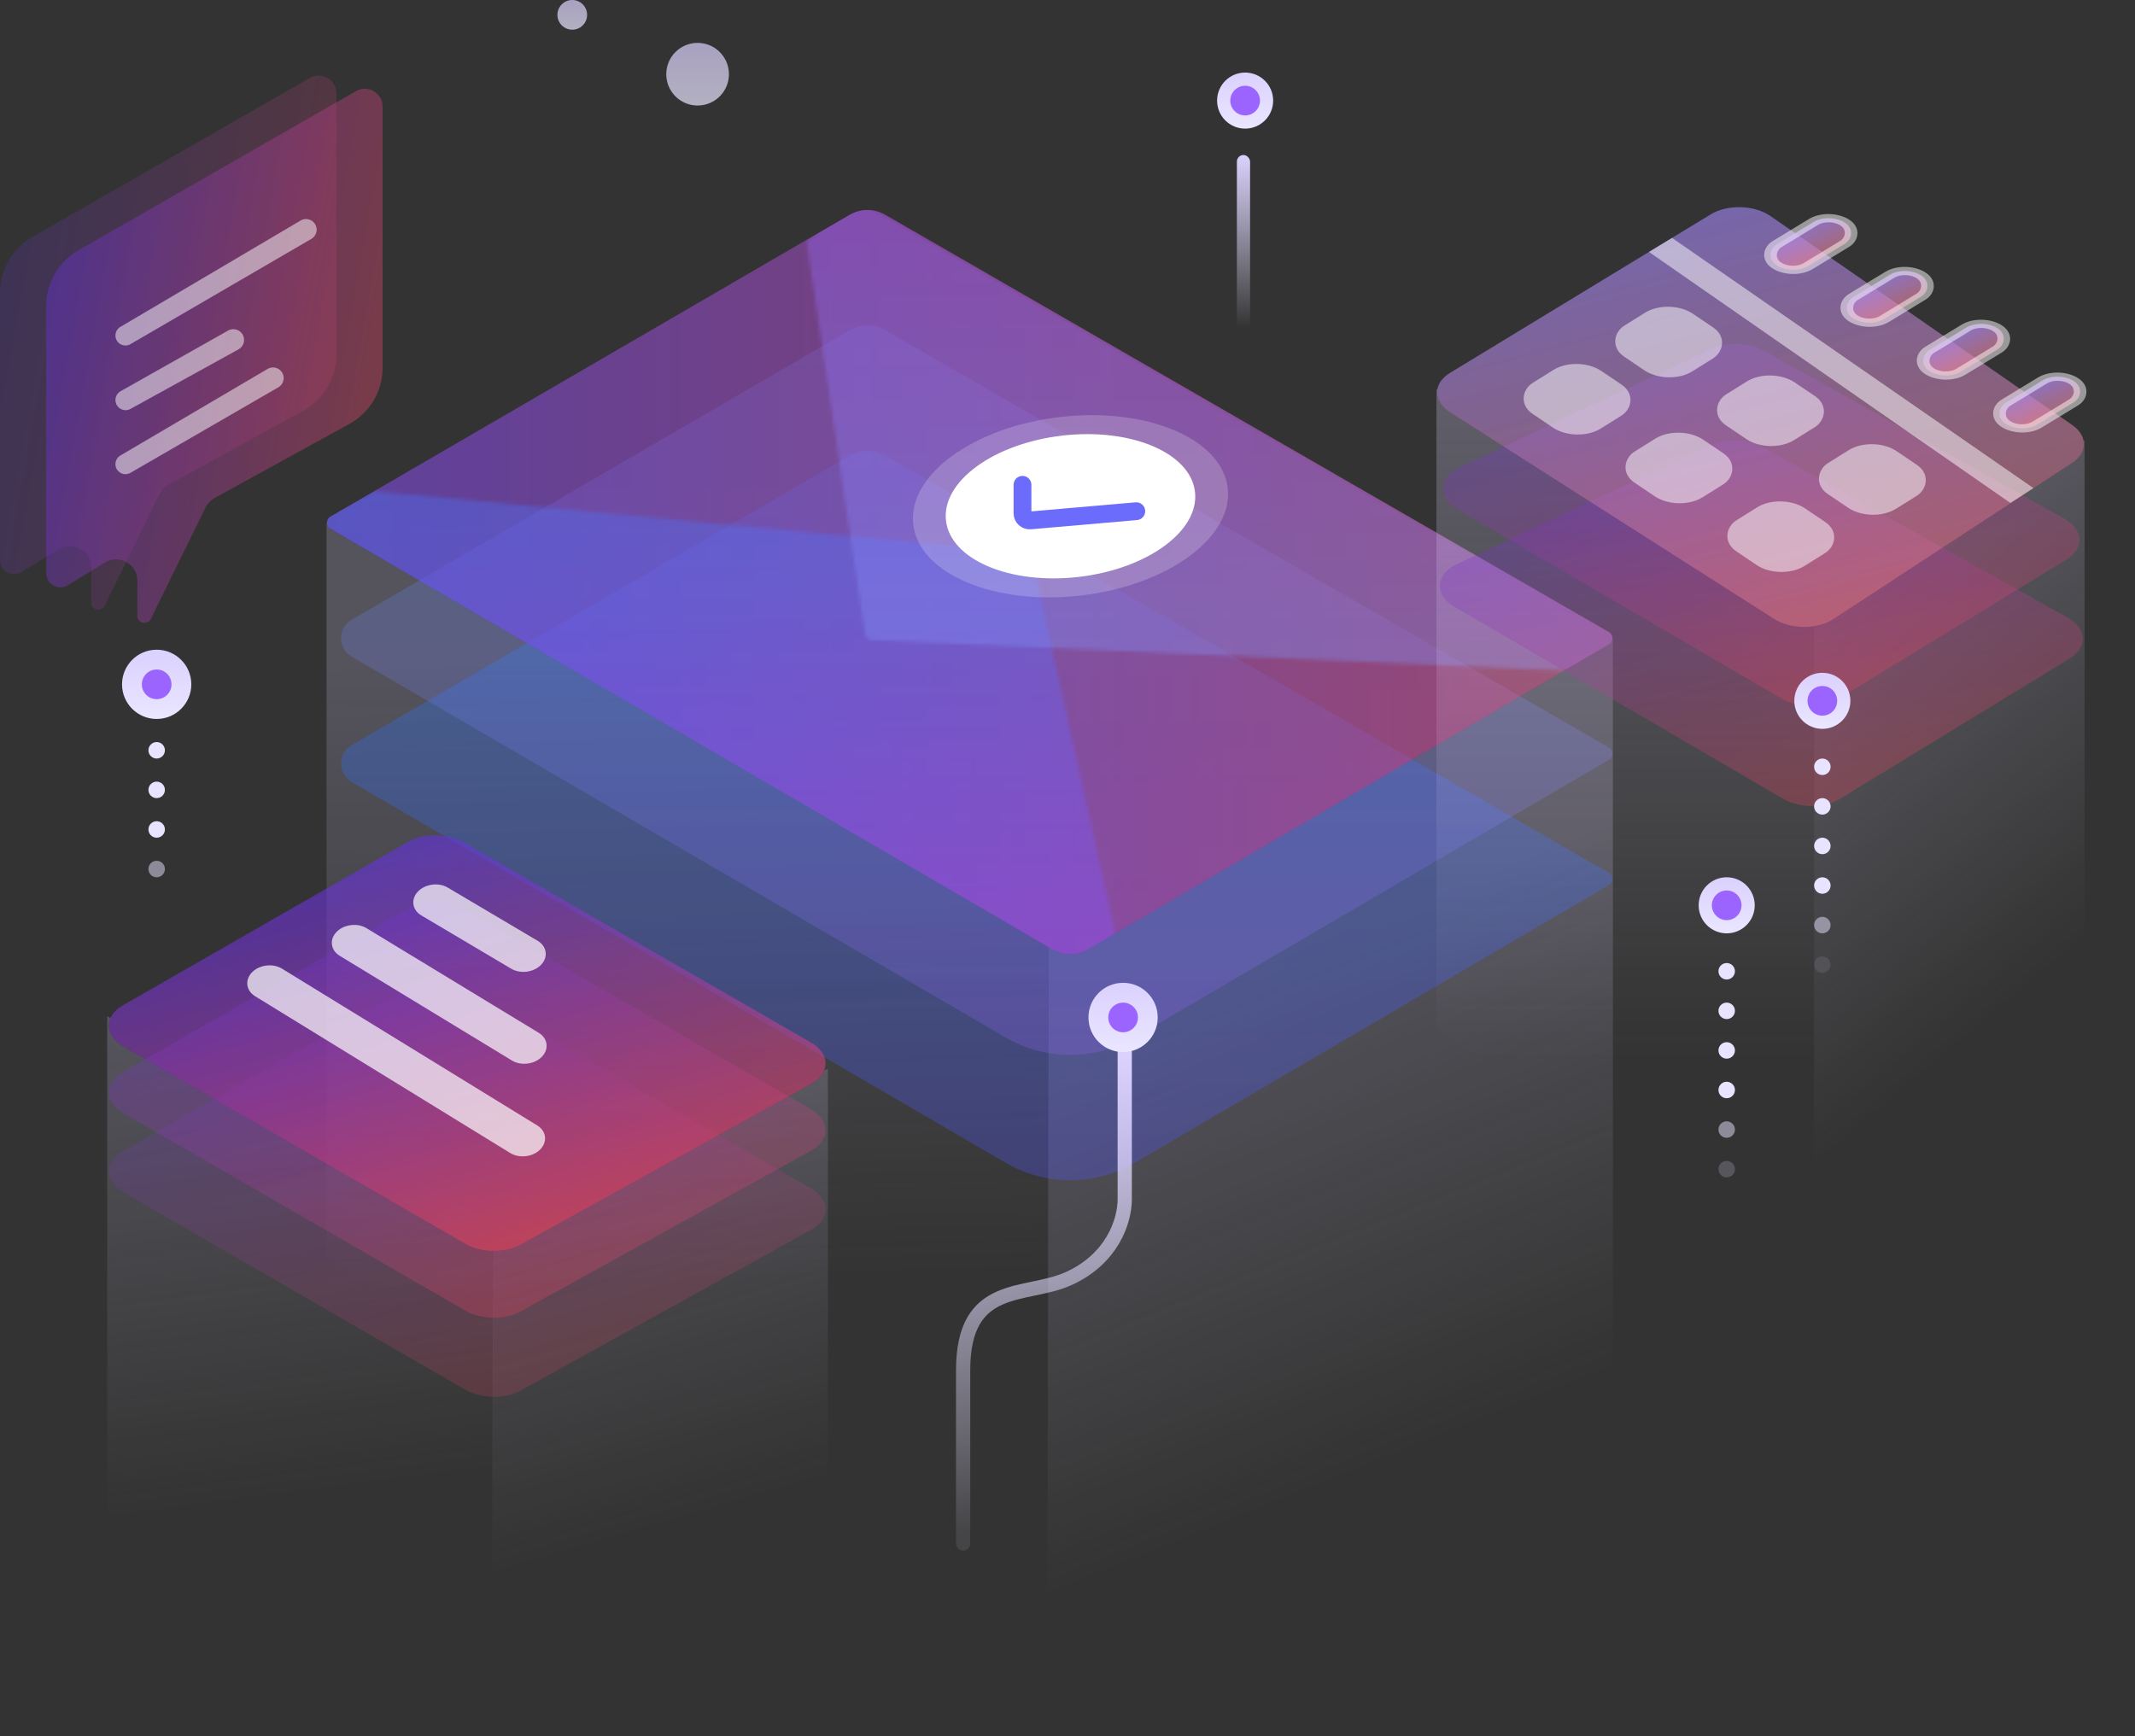
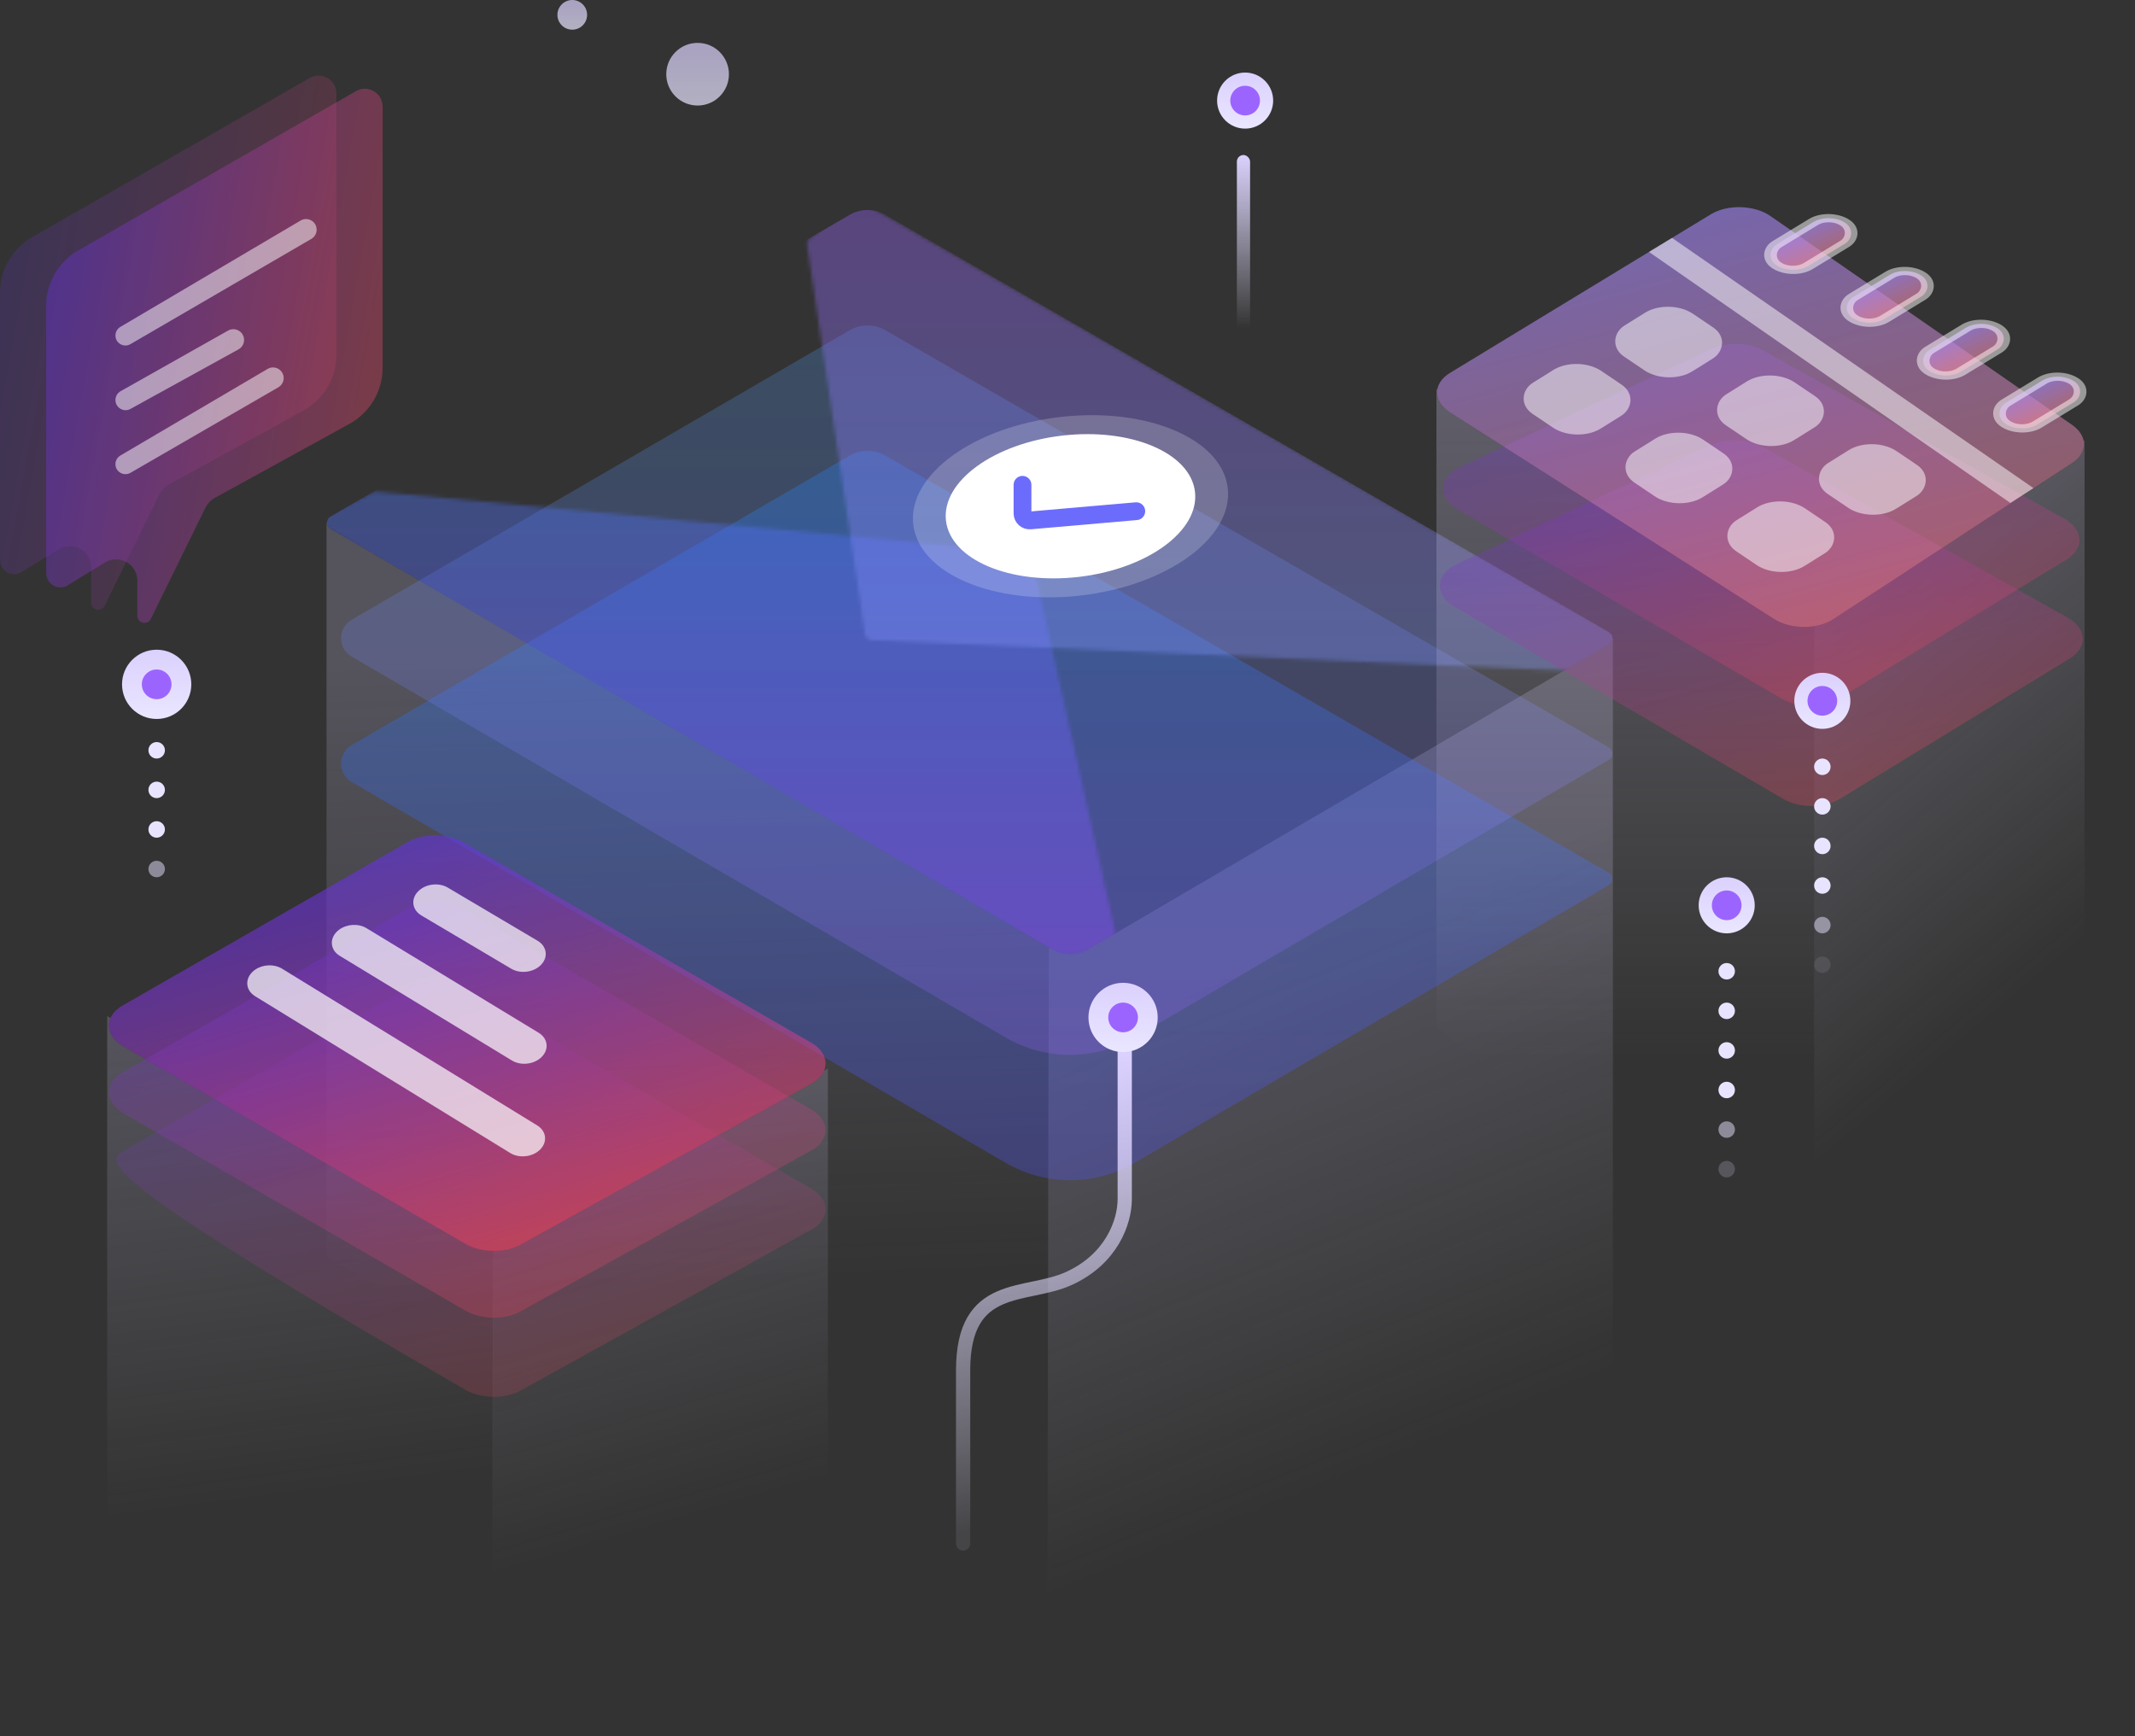
<svg xmlns="http://www.w3.org/2000/svg" width="600" height="488" viewBox="0 0 600 488" fill="none">
  <rect x="0" y="0" width="600" height="488" fill="#333333" stroke="none" />
  <path opacity="0.2" fill-rule="evenodd" clip-rule="evenodd" d="M91.89 146.992L91.768 146.92V353.164L294.767 468.95V266.231L92.883 148.65C92.243 148.277 91.913 147.639 91.89 146.992Z" fill="url(#paint0_linear_5468_33292)" />
  <path opacity="0.2" fill-rule="evenodd" clip-rule="evenodd" d="M294.758 266.224L294.304 468.951L453.274 392.558V179.363L453.147 179.429C453.13 180.08 452.801 180.725 452.158 181.102L305.832 266.788C302.719 268.611 298.864 268.616 295.746 266.8L294.758 266.224Z" fill="url(#paint1_linear_5468_33292)" />
  <path opacity="0.3" d="M98.828 209.404L238.779 128.047C241.876 126.247 245.699 126.24 248.801 128.03L452.146 245.31C453.475 246.076 453.482 247.993 452.158 248.768L318.934 326.782C307.725 333.346 293.849 333.362 282.625 326.825L98.824 219.776C94.848 217.46 94.851 211.716 98.828 209.404Z" fill="url(#paint2_linear_5468_33292)" />
  <path opacity="0.6" d="M98.828 174.18L238.779 92.823C241.876 91.023 245.699 91.017 248.801 92.806L452.146 210.086C453.475 210.853 453.482 212.769 452.158 213.545L318.934 291.558C307.725 298.122 293.849 298.138 282.625 291.601L98.824 184.552C94.848 182.237 94.851 176.493 98.828 174.18Z" fill="url(#paint3_linear_5468_33292)" fill-opacity="0.4" />
-   <path d="M92.885 145.192L238.779 60.38C241.876 58.58 245.699 58.574 248.801 60.363L452.146 177.643C453.475 178.41 453.482 180.326 452.158 181.102L305.832 266.788C302.718 268.611 298.864 268.616 295.746 266.8L92.884 148.65C91.558 147.878 91.559 145.963 92.885 145.192Z" fill="url(#paint4_linear_5468_33292)" fill-opacity="0.6" />
  <mask id="mask0_5468_33292" style="mask-type:alpha" maskUnits="userSpaceOnUse" x="88" y="138" width="227" height="136">
    <path d="M289.67 155.452L105.209 138.114L88.061 146.301L298.012 273.447L314.234 265.741L289.67 155.452Z" fill="url(#paint5_linear_5468_33292)" />
  </mask>
  <g mask="url(#mask0_5468_33292)">
    <path d="M92.886 145.193L238.78 60.381C241.877 58.581 245.7 58.574 248.802 60.363L452.147 177.644C453.476 178.41 453.483 180.326 452.159 181.102L305.833 266.788C302.719 268.612 298.865 268.616 295.747 266.8L92.885 148.65C91.559 147.878 91.56 145.963 92.886 145.193Z" fill="url(#paint6_linear_5468_33292)" fill-opacity="0.4" />
  </g>
  <mask id="mask1_5468_33292" style="mask-type:alpha" maskUnits="userSpaceOnUse" x="226" y="56" width="243" height="134">
    <path d="M243.08 178.195L226.806 68.799C226.702 68.097 226.977 67.393 227.529 66.948L239.941 56.938C240.583 56.421 241.476 56.35 242.191 56.76L467.451 185.927C469.27 186.97 468.463 189.752 466.368 189.66L244.97 179.899C244.013 179.857 243.221 179.142 243.08 178.195Z" fill="#B569ED" />
  </mask>
  <g mask="url(#mask1_5468_33292)">
    <path opacity="0.6" d="M92.885 145.192L238.779 60.38C241.876 58.58 245.699 58.574 248.801 60.363L452.146 177.643C453.475 178.41 453.482 180.326 452.158 181.102L305.832 266.788C302.718 268.611 298.864 268.616 295.746 266.8L92.884 148.65C91.558 147.878 91.559 145.963 92.885 145.192Z" fill="url(#paint7_linear_5468_33292)" fill-opacity="0.6" />
  </g>
  <ellipse cx="300.839" cy="142.288" rx="44.487" ry="25.253" transform="rotate(-6.591 300.839 142.288)" fill="white" fill-opacity="0.2" />
  <ellipse cx="300.839" cy="142.288" rx="35.224" ry="19.994" transform="rotate(-6.591 300.839 142.288)" fill="white" />
  <path d="M287.352 136.26V144.275C287.352 145.448 288.357 146.369 289.525 146.267L319.331 143.676" stroke="#6C6CFC" stroke-width="5" stroke-linecap="round" stroke-linejoin="round" />
  <path opacity="0.2" d="M94.548 99.66V26.243C94.548 22.401 90.394 19.994 87.06 21.906L9.045 66.65C3.45 69.859 0 75.815 0 82.264V157.375C0 160.504 3.431 162.421 6.096 160.782L16.473 154.398C20.47 151.939 25.616 154.815 25.616 159.509V169.362C25.616 171.48 28.478 172.145 29.412 170.243L44.809 138.888C45.352 137.781 46.224 136.868 47.304 136.274L85.218 115.434C90.972 112.271 94.548 106.226 94.548 99.66Z" fill="url(#paint8_linear_5468_33292)" />
  <path opacity="0.4" d="M107.526 103.368V29.951C107.526 26.109 103.372 23.702 100.038 25.614L22.023 70.358C16.428 73.567 12.978 79.523 12.978 85.972V161.083C12.978 164.211 16.409 166.129 19.074 164.489L29.451 158.106C33.448 155.647 38.594 158.523 38.594 163.217V173.069C38.594 175.188 41.456 175.852 42.39 173.951L57.787 142.595C58.33 141.488 59.202 140.576 60.282 139.982L98.196 119.142C103.95 115.979 107.526 109.934 107.526 103.368Z" fill="url(#paint9_linear_5468_33292)" />
  <path d="M87.501 67.14L36.665 96.725C34.792 97.815 32.443 96.464 32.443 94.298C32.443 93.304 32.968 92.384 33.824 91.879L84.479 61.984C86.471 60.808 88.986 62.244 88.986 64.558C88.986 65.621 88.42 66.605 87.501 67.14Z" fill="white" fill-opacity="0.5" />
  <path d="M67.032 98.189L36.668 114.929C34.769 115.975 32.443 114.602 32.443 112.433C32.443 111.405 32.997 110.457 33.892 109.951L64.091 92.916C66.104 91.781 68.594 93.235 68.594 95.546C68.594 96.645 67.995 97.658 67.032 98.189Z" fill="white" fill-opacity="0.5" />
  <path d="M78.224 108.852L36.666 132.89C34.79 133.975 32.443 132.622 32.443 130.454C32.443 129.457 32.971 128.534 33.83 128.028L75.211 103.687C77.204 102.514 79.717 103.951 79.717 106.264C79.717 107.331 79.148 108.318 78.224 108.852Z" fill="white" fill-opacity="0.5" />
  <path d="M316.086 293.839C316.086 304.924 316.086 331.859 316.086 337.021C316.086 343.473 312.378 353.896 300.328 359.356C288.278 364.816 270.666 359.852 270.666 385.166C270.666 405.416 270.666 426.031 270.666 433.807" stroke="url(#paint10_linear_5468_33292)" stroke-width="4" stroke-linecap="round" />
  <circle cx="315.622" cy="285.96" r="9.733" fill="url(#paint11_linear_5468_33292)" />
  <circle cx="315.622" cy="285.961" r="4.171" fill="#9C64FF" />
  <circle cx="44.028" cy="192.34" r="9.733" fill="url(#paint12_linear_5468_33292)" />
  <circle cx="44.028" cy="192.34" r="4.171" fill="#9C64FF" />
  <circle opacity="0.7" cx="160.823" cy="4.171" r="4.171" fill="url(#paint13_linear_5468_33292)" />
  <circle opacity="0.7" cx="196.046" cy="20.856" r="8.806" fill="url(#paint14_linear_5468_33292)" />
  <circle cx="44.028" cy="210.879" r="2.317" fill="#E8E4FF" />
  <circle cx="44.028" cy="222.002" r="2.317" fill="#E8E4FF" />
  <circle cx="44.028" cy="233.125" r="2.317" fill="#E8E4FF" />
  <circle opacity="0.5" cx="44.028" cy="244.248" r="2.317" fill="#E8E4FF" />
  <path opacity="0.3" fill-rule="evenodd" clip-rule="evenodd" d="M403.923 109.527L403.685 109.379V288.741L509.82 367.994V175.99C505.945 176.605 501.634 175.917 498.522 173.933L407.533 115.929C404.779 114.173 403.574 111.796 403.923 109.527Z" fill="url(#paint15_linear_5468_33292)" />
  <path opacity="0.3" fill-rule="evenodd" clip-rule="evenodd" d="M509.84 175.987L509.818 176.002V367.995L585.827 276.228V123.746L585.573 123.921C585.977 126.152 584.891 128.449 582.316 130.133L515.228 174.006C513.694 175.009 511.825 175.669 509.84 175.987Z" fill="url(#paint16_linear_5468_33292)" />
  <path opacity="0.3" d="M480.719 125.135C485.119 123.072 491.204 123.283 495.421 125.644L581.074 173.593C586.484 176.622 586.781 181.963 581.711 185.058L517.106 224.503C512.677 227.207 505.709 227.202 501.07 224.491L408.707 170.524C403.02 167.202 403.359 161.396 409.404 158.562L480.719 125.135Z" fill="url(#paint17_linear_5468_33292)" />
  <path opacity="0.3" d="M480.994 98.07C485.392 96.006 491.478 96.214 495.697 98.573L580.137 145.787C585.552 148.815 585.851 154.158 580.779 157.255L516.719 196.366C512.292 199.069 505.327 199.065 500.687 196.357L409.637 143.207C403.948 139.886 404.281 134.082 410.323 131.245L480.994 98.07Z" fill="url(#paint18_linear_5468_33292)" />
  <path opacity="0.8" d="M480.793 60.236C485.512 57.367 493.018 57.589 497.559 60.733L582.341 119.432C586.768 122.497 586.757 127.228 582.316 130.132L515.228 174.006C510.695 176.97 503.233 176.938 498.52 173.933L407.532 115.929C402.653 112.819 402.638 107.761 407.499 104.805L480.793 60.236Z" fill="url(#paint19_linear_5468_33292)" fill-opacity="0.8" />
  <path opacity="0.5" d="M469.891 66.866L571.459 137.187L564.971 141.358L463.408 70.808L469.891 66.866Z" fill="white" />
  <rect opacity="0.5" width="22.896" height="22.883" rx="8" transform="matrix(0.833 0.562 -0.844 0.527 469.062 83.671)" fill="white" />
  <rect opacity="0.5" width="22.896" height="22.883" rx="8" transform="matrix(0.833 0.562 -0.844 0.527 443.325 99.749)" fill="white" />
  <rect opacity="0.5" width="22.896" height="22.883" rx="8" transform="matrix(0.833 0.562 -0.844 0.527 497.686 102.983)" fill="white" />
  <rect opacity="0.5" width="22.896" height="22.883" rx="8" transform="matrix(0.833 0.562 -0.844 0.527 471.949 119.061)" fill="white" />
  <rect opacity="0.5" width="22.896" height="22.883" rx="8" transform="matrix(0.833 0.562 -0.844 0.527 526.31 122.294)" fill="white" />
  <rect opacity="0.5" width="22.896" height="22.883" rx="8" transform="matrix(0.833 0.562 -0.844 0.527 500.573 138.373)" fill="white" />
  <rect width="10.742" height="22.76" rx="5.371" transform="matrix(0.822 0.569 -0.854 0.52 514.202 59.611)" fill="url(#paint20_linear_5468_33292)" fill-opacity="0.8" stroke="white" stroke-opacity="0.5" stroke-width="3" />
  <rect width="10.742" height="22.76" rx="5.371" transform="matrix(0.822 0.569 -0.854 0.52 557.101 89.312)" fill="url(#paint21_linear_5468_33292)" fill-opacity="0.8" stroke="white" stroke-opacity="0.5" stroke-width="3" />
  <rect width="10.742" height="22.76" rx="5.371" transform="matrix(0.822 0.569 -0.854 0.52 535.651 74.461)" fill="url(#paint22_linear_5468_33292)" fill-opacity="0.8" stroke="white" stroke-opacity="0.5" stroke-width="3" />
  <rect width="10.742" height="22.76" rx="5.371" transform="matrix(0.822 0.569 -0.854 0.52 578.551 104.163)" fill="url(#paint23_linear_5468_33292)" fill-opacity="0.8" stroke="white" stroke-opacity="0.5" stroke-width="3" />
  <circle cx="512.135" cy="215.513" r="2.317" fill="#E8E4FF" />
  <circle cx="512.135" cy="226.636" r="2.317" fill="#E8E4FF" />
  <circle cx="512.135" cy="237.76" r="2.317" fill="#E8E4FF" />
  <circle cx="512.135" cy="248.883" r="2.317" fill="#E8E4FF" />
  <circle opacity="0.5" cx="512.135" cy="260.006" r="2.317" fill="#E8E4FF" />
  <circle opacity="0.1" cx="512.135" cy="271.13" r="2.317" fill="#E8E4FF" />
  <circle cx="512.135" cy="196.974" r="7.879" fill="url(#paint24_linear_5468_33292)" />
  <circle cx="512.135" cy="196.974" r="4.171" fill="#9C64FF" />
  <circle cx="485.253" cy="272.983" r="2.317" fill="#E8E4FF" />
  <circle cx="485.253" cy="284.107" r="2.317" fill="#E8E4FF" />
  <circle cx="485.253" cy="295.23" r="2.317" fill="#E8E4FF" />
  <circle cx="485.253" cy="306.353" r="2.317" fill="#E8E4FF" />
  <circle opacity="0.5" cx="485.253" cy="317.477" r="2.317" fill="#E8E4FF" />
  <circle opacity="0.2" cx="485.253" cy="328.6" r="2.317" fill="#E8E4FF" />
  <circle cx="485.253" cy="254.445" r="7.879" fill="url(#paint25_linear_5468_33292)" />
  <circle cx="485.253" cy="254.445" r="4.171" fill="#9C64FF" />
  <circle cx="349.919" cy="28.272" r="7.879" fill="url(#paint26_linear_5468_33292)" />
  <circle cx="349.919" cy="28.272" r="4.171" fill="#9C64FF" />
  <rect x="347.602" y="43.566" width="3.708" height="58.397" rx="1.854" fill="url(#paint27_linear_5468_33292)" />
  <path opacity="0.2" fill-rule="evenodd" clip-rule="evenodd" d="M30.593 288.131C30.602 287.668 30.675 287.206 30.811 286.752C30.874 286.545 30.95 286.339 31.039 286.135L30.125 285.577V425.001L138.576 487.569V351.773L138.252 351.576C135.578 351.493 132.919 350.826 130.761 349.58L34.708 294.134C32.012 292.578 30.636 290.448 30.593 288.33C30.592 288.264 30.592 288.197 30.593 288.131Z" fill="url(#paint28_linear_5468_33292)" />
  <path opacity="0.2" fill-rule="evenodd" clip-rule="evenodd" d="M138.924 351.584L138.577 351.773L138.114 487.57L232.661 424.976V300.328L231.59 300.914C231.004 302.306 229.798 303.601 227.972 304.612L146.329 349.8C144.204 350.976 141.577 351.569 138.924 351.584Z" fill="url(#paint29_linear_5468_33292)" />
-   <path opacity="0.2" d="M114.596 277.661C119.027 275.12 125.765 275.175 130.304 277.79L227.88 333.993C233.342 337.14 233.386 342.628 227.972 345.624L146.329 390.813C141.884 393.273 135.242 393.179 130.762 390.593L34.709 335.147C29.317 332.034 29.207 326.628 34.476 323.607L114.596 277.661Z" fill="url(#paint30_linear_5468_33292)" />
+   <path opacity="0.2" d="M114.596 277.661C119.027 275.12 125.765 275.175 130.304 277.79L227.88 333.993C233.342 337.14 233.386 342.628 227.972 345.624L146.329 390.813C141.884 393.273 135.242 393.179 130.762 390.593C29.317 332.034 29.207 326.628 34.476 323.607L114.596 277.661Z" fill="url(#paint30_linear_5468_33292)" />
  <path opacity="0.3" d="M114.596 255.414C119.027 252.873 125.765 252.929 130.304 255.543L227.88 311.746C233.342 314.893 233.386 320.381 227.972 323.378L146.329 368.566C141.884 371.026 135.242 370.932 130.762 368.346L34.709 312.9C29.317 309.788 29.207 304.381 34.476 301.36L114.596 255.414Z" fill="url(#paint31_linear_5468_33292)" />
  <path opacity="0.6" d="M114.596 236.648C119.027 234.107 125.765 234.163 130.304 236.777L227.88 292.98C233.342 296.127 233.386 301.615 227.972 304.612L146.329 349.8C141.884 352.26 135.242 352.166 130.762 349.58L34.709 294.134C29.317 291.022 29.207 285.615 34.476 282.594L114.596 236.648Z" fill="url(#paint32_linear_5468_33292)" />
  <path opacity="0.7" d="M117.915 250.147C120.059 248.351 123.457 248.058 125.832 249.464L151.089 264.419C153.876 266.069 154.155 269.366 151.69 271.512C149.553 273.372 146.089 273.698 143.675 272.267L118.427 257.303C115.608 255.632 115.368 252.28 117.915 250.147Z" fill="white" />
  <path opacity="0.7" d="M95.293 261.307C97.48 259.679 100.731 259.495 102.996 260.871L151.387 290.275C154.218 291.994 154.377 295.405 151.726 297.509C149.545 299.24 146.188 299.475 143.86 298.06L95.48 268.645C92.591 266.889 92.502 263.383 95.293 261.307Z" fill="white" />
  <path opacity="0.7" d="M71.806 272.469C74.007 271.014 77.092 270.922 79.248 272.247L150.979 316.314C153.88 318.096 153.926 321.638 151.076 323.7C148.873 325.293 145.646 325.449 143.404 324.072L71.686 279.993C68.702 278.159 68.761 274.482 71.806 272.469Z" fill="white" />
  <defs>
    <linearGradient id="paint0_linear_5468_33292" x1="179.363" y1="184.672" x2="186.328" y2="408.726" gradientUnits="userSpaceOnUse">
      <stop stop-color="#DBD1FE" />
      <stop offset="0.786" stop-color="#EAE6FF" stop-opacity="0" />
    </linearGradient>
    <linearGradient id="paint1_linear_5468_33292" x1="344.822" y1="274.189" x2="413.063" y2="443.471" gradientUnits="userSpaceOnUse">
      <stop stop-color="#DBD1FE" />
      <stop offset="0.786" stop-color="#EAE6FF" stop-opacity="0" />
    </linearGradient>
    <linearGradient id="paint2_linear_5468_33292" x1="272.52" y1="125.137" x2="272.52" y2="337.406" gradientUnits="userSpaceOnUse">
      <stop stop-color="#1185FF" />
      <stop offset="1" stop-color="#5754FF" />
    </linearGradient>
    <linearGradient id="paint3_linear_5468_33292" x1="272.52" y1="89.913" x2="272.52" y2="302.182" gradientUnits="userSpaceOnUse">
      <stop stop-color="#4CA0F8" />
      <stop offset="1" stop-color="#9B62FF" />
    </linearGradient>
    <linearGradient id="paint4_linear_5468_33292" x1="89.733" y1="248.433" x2="454.947" y2="248.433" gradientUnits="userSpaceOnUse">
      <stop stop-color="#7B4CE6" />
      <stop offset="1" stop-color="#D3497A" />
    </linearGradient>
    <linearGradient id="paint5_linear_5468_33292" x1="201.147" y1="138.114" x2="201.147" y2="273.447" gradientUnits="userSpaceOnUse">
      <stop stop-color="#6FB4FD" />
      <stop offset="1" stop-color="#9C64FF" />
    </linearGradient>
    <linearGradient id="paint6_linear_5468_33292" x1="272.521" y1="57.471" x2="272.521" y2="269.739" gradientUnits="userSpaceOnUse">
      <stop stop-color="#2489F4" />
      <stop offset="1" stop-color="#8E4EFF" />
    </linearGradient>
    <linearGradient id="paint7_linear_5468_33292" x1="272.52" y1="57.47" x2="272.52" y2="269.739" gradientUnits="userSpaceOnUse">
      <stop stop-color="#9C64FF" />
      <stop offset="1" stop-color="#6FB4FD" />
    </linearGradient>
    <linearGradient id="paint8_linear_5468_33292" x1="18.631" y1="-154.553" x2="159.87" y2="-128.977" gradientUnits="userSpaceOnUse">
      <stop stop-color="#4B2EFB" />
      <stop offset="1" stop-color="#FF4B4B" />
    </linearGradient>
    <linearGradient id="paint9_linear_5468_33292" x1="31.609" y1="-150.845" x2="172.848" y2="-125.27" gradientUnits="userSpaceOnUse">
      <stop stop-color="#4B2EFB" />
      <stop offset="1" stop-color="#FF4B4B" />
    </linearGradient>
    <linearGradient id="paint10_linear_5468_33292" x1="316.086" y1="296.817" x2="341.518" y2="420.542" gradientUnits="userSpaceOnUse">
      <stop stop-color="#DBD1FE" />
      <stop offset="0.964" stop-color="#EAE6FF" stop-opacity="0.1" />
    </linearGradient>
    <linearGradient id="paint11_linear_5468_33292" x1="315.623" y1="276.228" x2="315.623" y2="295.693" gradientUnits="userSpaceOnUse">
      <stop stop-color="#DBD1FE" />
      <stop offset="1" stop-color="#EAE6FF" />
    </linearGradient>
    <linearGradient id="paint12_linear_5468_33292" x1="44.028" y1="182.607" x2="44.028" y2="202.073" gradientUnits="userSpaceOnUse">
      <stop stop-color="#DBD1FE" />
      <stop offset="1" stop-color="#EAE6FF" />
    </linearGradient>
    <linearGradient id="paint13_linear_5468_33292" x1="160.823" y1="0" x2="160.823" y2="8.342" gradientUnits="userSpaceOnUse">
      <stop stop-color="#DBD1FE" />
      <stop offset="1" stop-color="#EAE6FF" />
    </linearGradient>
    <linearGradient id="paint14_linear_5468_33292" x1="196.046" y1="12.05" x2="196.046" y2="29.662" gradientUnits="userSpaceOnUse">
      <stop stop-color="#DBD1FE" />
      <stop offset="1" stop-color="#EAE6FF" />
    </linearGradient>
    <linearGradient id="paint15_linear_5468_33292" x1="457.447" y1="86.488" x2="457.447" y2="367.994" gradientUnits="userSpaceOnUse">
      <stop stop-color="#DBD1FE" />
      <stop offset="0.75" stop-color="#EAE6FF" stop-opacity="0" />
    </linearGradient>
    <linearGradient id="paint16_linear_5468_33292" x1="515.942" y1="121.174" x2="619.589" y2="244.473" gradientUnits="userSpaceOnUse">
      <stop stop-color="#DBD1FE" />
      <stop offset="0.958" stop-color="#EAE6FF" stop-opacity="0" />
    </linearGradient>
    <linearGradient id="paint17_linear_5468_33292" x1="607.267" y1="62.834" x2="646.35" y2="204.85" gradientUnits="userSpaceOnUse">
      <stop stop-color="#4B2EFB" />
      <stop offset="1" stop-color="#FF4B4B" />
    </linearGradient>
    <linearGradient id="paint18_linear_5468_33292" x1="606.692" y1="36.116" x2="645.52" y2="176.501" gradientUnits="userSpaceOnUse">
      <stop stop-color="#4B2EFB" />
      <stop offset="1" stop-color="#FF4B4B" />
    </linearGradient>
    <linearGradient id="paint19_linear_5468_33292" x1="607.24" y1="9.965" x2="646.025" y2="153.703" gradientUnits="userSpaceOnUse">
      <stop stop-color="#9685FF" />
      <stop offset="1" stop-color="#F98484" stop-opacity="0.76" />
    </linearGradient>
    <linearGradient id="paint20_linear_5468_33292" x1="2.117" y1="-24.436" x2="18.349" y2="-22.082" gradientUnits="userSpaceOnUse">
      <stop stop-color="#9685FF" />
      <stop offset="1" stop-color="#F98484" stop-opacity="0.76" />
    </linearGradient>
    <linearGradient id="paint21_linear_5468_33292" x1="2.117" y1="-24.436" x2="18.349" y2="-22.082" gradientUnits="userSpaceOnUse">
      <stop stop-color="#9685FF" />
      <stop offset="1" stop-color="#F98484" stop-opacity="0.76" />
    </linearGradient>
    <linearGradient id="paint22_linear_5468_33292" x1="2.117" y1="-24.436" x2="18.349" y2="-22.082" gradientUnits="userSpaceOnUse">
      <stop stop-color="#9685FF" />
      <stop offset="1" stop-color="#F98484" stop-opacity="0.76" />
    </linearGradient>
    <linearGradient id="paint23_linear_5468_33292" x1="2.117" y1="-24.436" x2="18.349" y2="-22.082" gradientUnits="userSpaceOnUse">
      <stop stop-color="#9685FF" />
      <stop offset="1" stop-color="#F98484" stop-opacity="0.76" />
    </linearGradient>
    <linearGradient id="paint24_linear_5468_33292" x1="512.135" y1="189.095" x2="512.135" y2="204.853" gradientUnits="userSpaceOnUse">
      <stop stop-color="#DBD1FE" />
      <stop offset="1" stop-color="#EAE6FF" />
    </linearGradient>
    <linearGradient id="paint25_linear_5468_33292" x1="485.253" y1="246.566" x2="485.253" y2="262.324" gradientUnits="userSpaceOnUse">
      <stop stop-color="#DBD1FE" />
      <stop offset="1" stop-color="#EAE6FF" />
    </linearGradient>
    <linearGradient id="paint26_linear_5468_33292" x1="349.92" y1="20.393" x2="349.92" y2="36.151" gradientUnits="userSpaceOnUse">
      <stop stop-color="#DBD1FE" />
      <stop offset="1" stop-color="#EAE6FF" />
    </linearGradient>
    <linearGradient id="paint27_linear_5468_33292" x1="349.456" y1="43.566" x2="349.456" y2="101.963" gradientUnits="userSpaceOnUse">
      <stop stop-color="#DBD1FE" />
      <stop offset="0.833" stop-color="#EAE6FF" stop-opacity="0" />
    </linearGradient>
    <linearGradient id="paint28_linear_5468_33292" x1="72.764" y1="285.497" x2="93.946" y2="447.306" gradientUnits="userSpaceOnUse">
      <stop stop-color="#DBD1FE" />
      <stop offset="0.828" stop-color="#EAE6FF" stop-opacity="0" />
    </linearGradient>
    <linearGradient id="paint29_linear_5468_33292" x1="174.193" y1="300" x2="219.677" y2="455.322" gradientUnits="userSpaceOnUse">
      <stop stop-color="#DBD1FE" />
      <stop offset="0.786" stop-color="#EAE6FF" stop-opacity="0" />
    </linearGradient>
    <linearGradient id="paint30_linear_5468_33292" x1="264.747" y1="210.942" x2="309.768" y2="362.569" gradientUnits="userSpaceOnUse">
      <stop stop-color="#4B2EFB" />
      <stop offset="1" stop-color="#FF4B4B" />
    </linearGradient>
    <linearGradient id="paint31_linear_5468_33292" x1="264.747" y1="188.696" x2="309.768" y2="340.323" gradientUnits="userSpaceOnUse">
      <stop stop-color="#4B2EFB" />
      <stop offset="1" stop-color="#FF4B4B" />
    </linearGradient>
    <linearGradient id="paint32_linear_5468_33292" x1="264.747" y1="169.93" x2="309.768" y2="321.557" gradientUnits="userSpaceOnUse">
      <stop stop-color="#4B2EFB" />
      <stop offset="1" stop-color="#FF4B4B" />
    </linearGradient>
  </defs>
</svg>